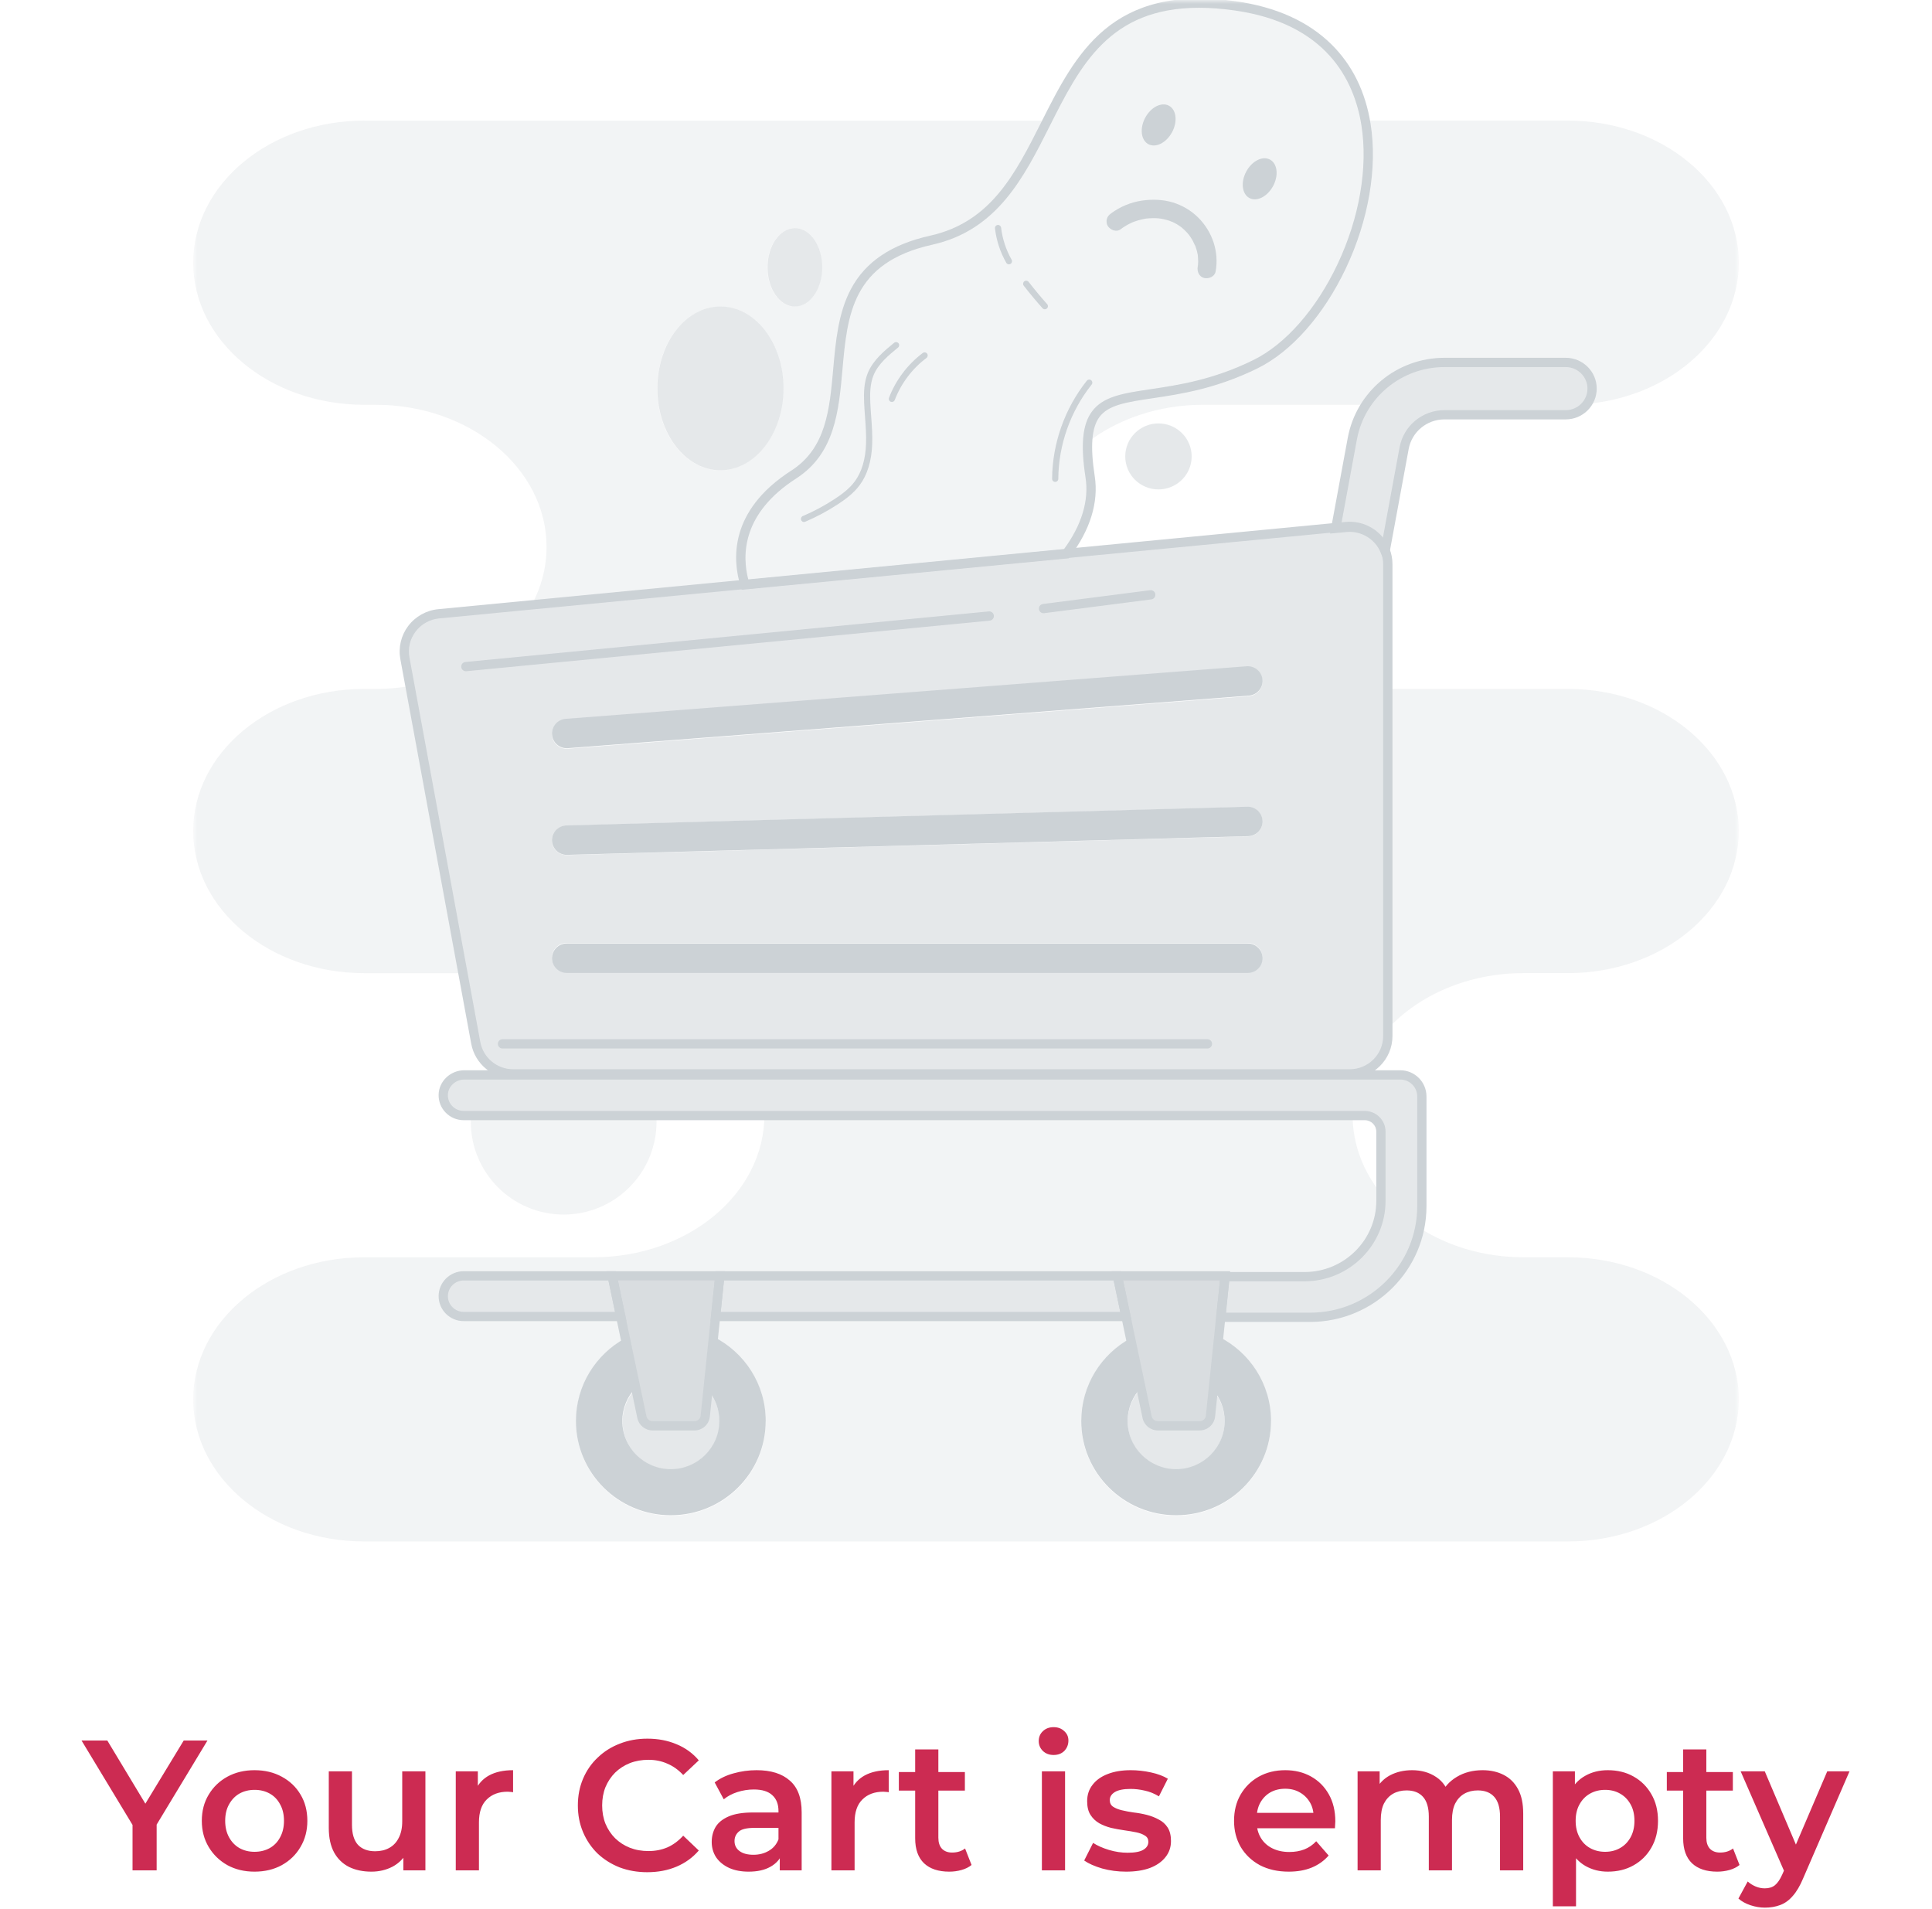
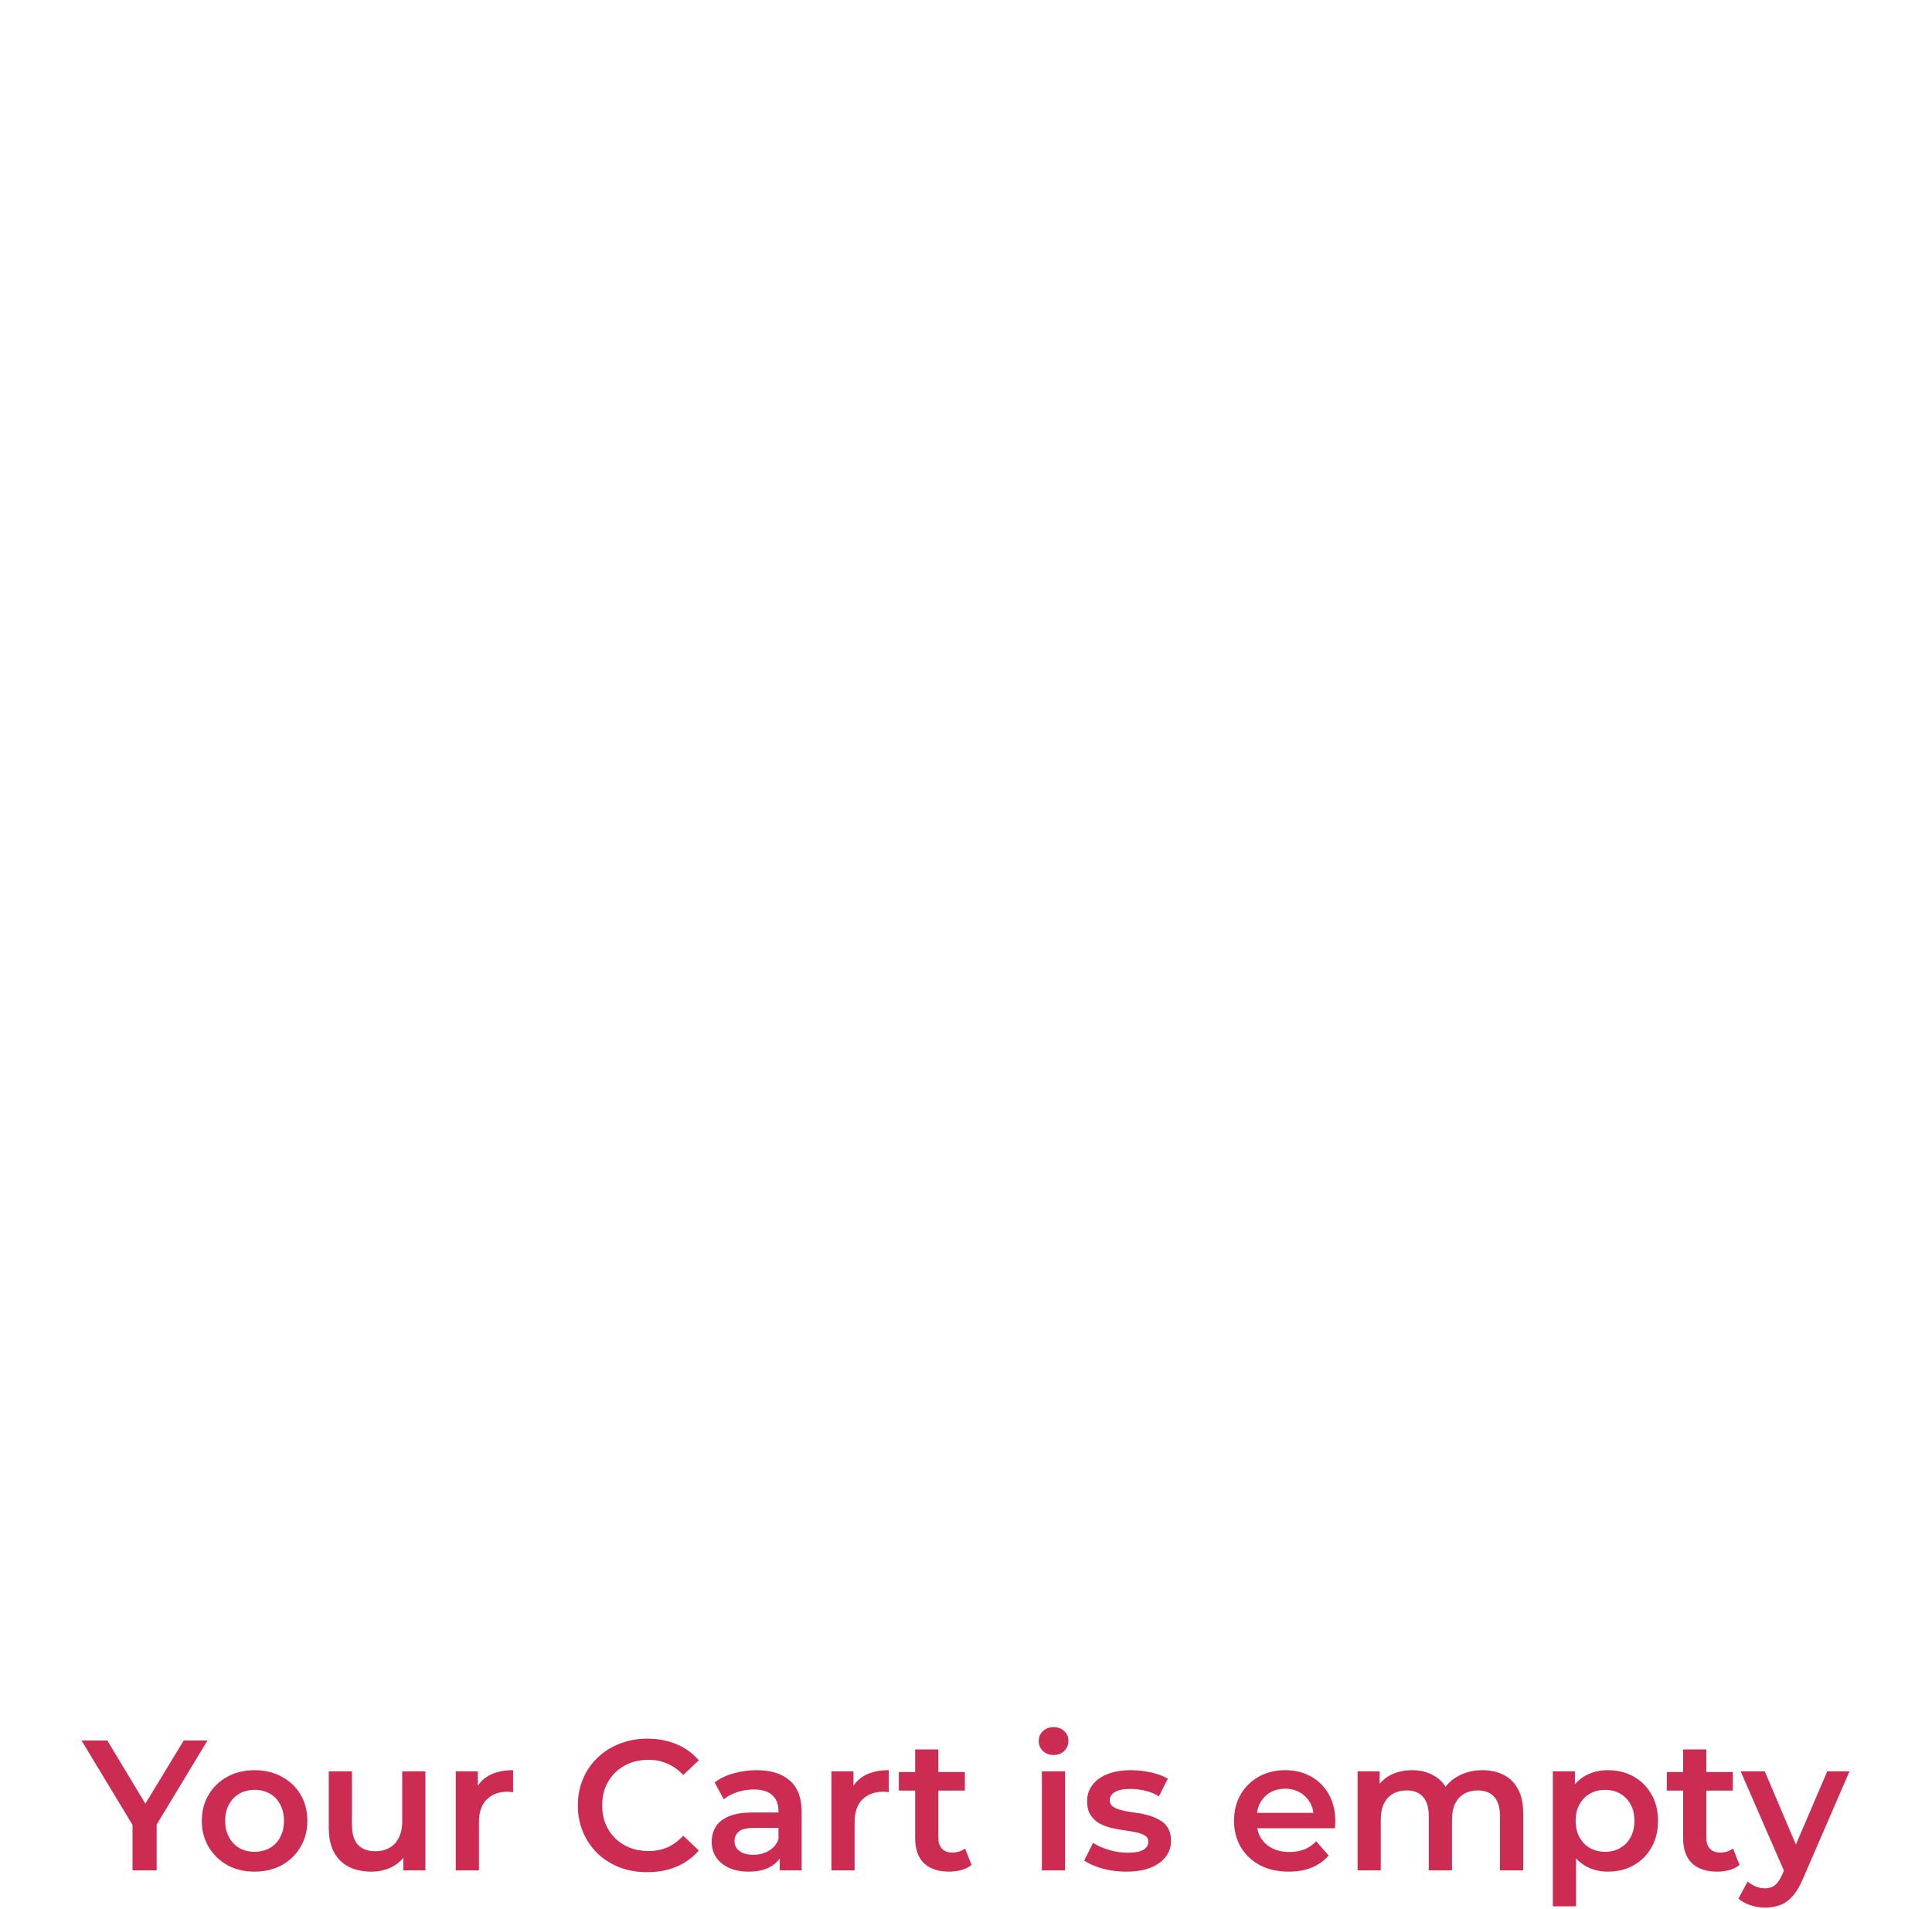
<svg xmlns="http://www.w3.org/2000/svg" width="250" height="247" viewBox="0 0 250 247" fill="none">
  <mask id="mask0_386_108240" style="mask-type:luminance" maskUnits="userSpaceOnUse" x="25" y="0" width="200" height="200">
-     <path d="M225 0H25V200H225V0Z" fill="white" />
-   </mask>
+     </mask>
  <g mask="url(#mask0_386_108240)">
    <g opacity="0.25">
      <path d="M218.52 20.991C214.516 17.662 208.988 15.605 202.88 15.605H176.67C178.86 27.489 171.43 42.717 162.442 47.135C149.702 53.393 141.106 48.549 140.732 57.221C144.67 54.207 149.926 52.371 155.698 52.371H176.716C178.89 49.013 182.682 46.845 186.91 46.845H202.608C204.488 46.845 206.016 48.363 206.016 50.233C206.016 50.991 205.766 51.689 205.34 52.257C216.4 51.245 225.002 43.453 225.002 33.989C225.002 28.911 222.524 24.316 218.522 20.991H218.52ZM218.52 94.523C214.516 91.195 208.988 89.137 202.88 89.137H179.576V133.125C183.616 128.737 189.984 125.909 197.146 125.909H202.878C215.092 125.909 224.996 117.679 224.996 107.523C224.996 102.447 222.518 97.849 218.516 94.523H218.52ZM218.52 168.061C214.516 164.733 208.988 162.675 202.88 162.675H197.148C192.084 162.675 187.422 161.261 183.692 158.881C182.35 165.439 176.51 170.379 169.514 170.379H157.97L157.696 173.021C161.706 175.027 164.46 179.157 164.46 183.925C164.46 190.663 158.96 196.123 152.18 196.123C145.4 196.123 139.902 190.663 139.902 183.925C139.902 179.309 142.486 175.289 146.292 173.215L145.696 170.379H92.598L92.324 173.021C96.338 175.027 99.088 179.157 99.088 183.925C99.088 190.663 93.588 196.123 86.808 196.123C80.028 196.123 74.53 190.663 74.53 183.925C74.53 179.309 77.114 175.289 80.92 173.215L80.324 170.379H60.002C59.27 170.379 58.608 170.085 58.13 169.607C57.65 169.131 57.354 168.473 57.354 167.747C57.354 166.295 58.538 165.117 60.002 165.117H168.81C174.266 165.117 178.69 160.719 178.69 155.301V154.419C176.376 151.515 175.03 148.035 175.03 144.291V144.273H98.91V144.291C98.91 154.445 89.006 162.677 76.792 162.677H47.118C34.904 162.677 25 170.907 25 181.063C25 186.139 27.478 190.733 31.48 194.059C35.484 197.389 41.012 199.445 47.12 199.445H202.882C215.096 199.445 225 191.215 225 181.065C225 175.987 222.522 171.391 218.52 168.065V168.061ZM174.644 139.013H175.952C175.974 138.947 175.998 138.885 176.022 138.819C175.584 138.945 175.122 139.013 174.642 139.013H174.644ZM47.118 15.607C34.904 15.607 25 23.837 25 33.989C25 39.065 27.478 43.659 31.48 46.987C35.484 50.315 41.012 52.373 47.12 52.373H48.604C54.712 52.373 60.242 54.433 64.244 57.759C68.25 61.087 70.724 65.681 70.724 70.759C70.724 73.457 70.024 76.021 68.768 78.329L96.406 75.671C95.42 72.487 94.936 66.409 102.718 61.405C113.816 54.271 101.574 35.299 120.506 31.085C128.844 29.229 132.118 22.367 135.526 15.61H47.118V15.607ZM93.194 60.865C88.69 60.865 85.036 56.119 85.036 50.265C85.036 44.411 88.69 39.667 93.194 39.667C97.698 39.667 101.354 44.413 101.354 50.265C101.354 56.117 97.7 60.865 93.194 60.865ZM102.824 39.667C100.87 39.667 99.288 37.397 99.288 34.595C99.288 31.793 100.872 29.523 102.824 29.523C104.776 29.523 106.36 31.793 106.36 34.595C106.36 37.397 104.776 39.667 102.824 39.667ZM53.038 88.767C51.606 89.013 50.122 89.139 48.602 89.139H47.118C34.904 89.139 25 97.369 25 107.525C25 112.601 27.478 117.199 31.48 120.525C35.484 123.853 41.012 125.911 47.12 125.911H59.884L53.04 88.767H53.038Z" fill="#CCD2D6" />
      <path d="M66.444 138.935H62.67C62.888 138.567 63.13 138.215 63.386 137.875C64.232 138.541 65.3 138.935 66.446 138.935H66.444Z" fill="#CCD2D6" />
      <path d="M84.956 145.129C84.956 151.767 79.576 157.147 72.938 157.147C66.3 157.147 60.922 151.767 60.922 145.129C60.922 144.821 60.934 144.517 60.956 144.215H84.922C84.944 144.517 84.956 144.821 84.956 145.129Z" fill="#CCD2D6" />
    </g>
    <g opacity="0.5">
-       <path d="M179.22 71.265C178.438 69.301 176.416 67.973 174.158 68.191L172.832 68.317L172.697 68.329L137.957 71.669L96.391 75.665L56.753 79.475C53.877 79.753 51.857 82.413 52.377 85.235L61.547 134.991C61.977 137.319 64.019 139.009 66.399 139.009H174.632C177.356 139.009 179.564 136.815 179.564 134.109V73.065C179.564 72.427 179.442 71.821 179.218 71.263L179.22 71.265ZM73.183 93.077L161.303 86.273C162.355 86.193 163.281 86.975 163.363 88.025C163.443 89.073 162.655 89.989 161.599 90.071L73.481 96.873C73.429 96.877 73.379 96.879 73.329 96.879C72.339 96.879 71.497 96.121 71.421 95.123C71.337 94.073 72.129 93.157 73.183 93.077ZM73.279 106.827L161.399 104.407C162.455 104.371 163.337 105.207 163.367 106.259C163.397 107.311 162.561 108.187 161.503 108.217L73.385 110.635C73.365 110.637 73.349 110.637 73.329 110.637C72.295 110.637 71.443 109.817 71.413 108.783C71.385 107.733 72.219 106.857 73.277 106.827H73.279ZM161.453 125.821H73.331C72.273 125.821 71.413 124.967 71.413 123.915C71.413 122.863 72.271 122.009 73.331 122.009H161.451C162.509 122.009 163.369 122.863 163.369 123.915C163.369 124.967 162.511 125.821 161.451 125.821H161.453Z" fill="#CCD2D6" />
-     </g>
+       </g>
    <path d="M174.649 139.549H66.415C63.745 139.549 61.457 137.653 60.975 135.043L51.805 85.285C51.527 83.781 51.897 82.219 52.821 80.995C53.751 79.761 55.171 78.969 56.715 78.819L174.121 67.533C176.557 67.297 178.893 68.713 179.797 70.979C180.055 71.619 180.185 72.301 180.185 73.003V134.047C180.185 137.079 177.703 139.545 174.653 139.545L174.649 139.549ZM174.649 68.709C174.511 68.709 174.373 68.715 174.233 68.729L172.767 68.869L56.827 80.015C55.617 80.131 54.505 80.753 53.777 81.719C53.045 82.689 52.765 83.879 52.983 85.069L62.153 134.825C62.531 136.867 64.323 138.349 66.413 138.349H174.649C177.039 138.349 178.981 136.421 178.981 134.051V73.007C178.981 72.459 178.879 71.927 178.679 71.429C178.023 69.783 176.403 68.711 174.649 68.711V68.709Z" fill="#CCD2D6" />
    <g opacity="0.5">
      <path d="M79.188 165.102L80.294 170.362H59.972C59.242 170.362 58.578 170.068 58.1 169.592C57.622 169.116 57.324 168.46 57.324 167.732C57.324 166.28 58.508 165.102 59.972 165.102H79.188Z" fill="#CCD2D6" />
    </g>
    <g opacity="0.5">
      <path d="M144.603 165.102L145.709 170.364H92.611L93.155 165.102H144.603Z" fill="#CCD2D6" />
    </g>
    <g opacity="0.5">
      <path d="M183.955 141.796V156.002C183.955 163.938 177.475 170.376 169.487 170.376H157.943L158.487 165.116H168.777C174.233 165.116 178.657 160.718 178.657 155.3V146.354C178.657 145.204 177.721 144.272 176.563 144.272H59.973C58.495 144.272 57.297 143.068 57.325 141.592C57.351 140.144 58.601 139.012 60.061 139.012H181.153C182.699 139.012 183.955 140.26 183.955 141.796Z" fill="#CCD2D6" />
    </g>
-     <path d="M81.068 170.937H60.006C59.138 170.937 58.324 170.601 57.71 169.993C57.096 169.383 56.758 168.571 56.758 167.707C56.758 165.927 58.216 164.477 60.006 164.477H79.71L81.068 170.937ZM60.006 165.677C58.876 165.677 57.958 166.587 57.958 167.707C57.958 168.249 58.17 168.759 58.556 169.143C58.942 169.527 59.458 169.739 60.006 169.739H79.59L78.736 165.679H60.006V165.677Z" fill="#CCD2D6" />
+     <path d="M81.068 170.937H60.006C59.138 170.937 58.324 170.601 57.71 169.993C56.758 165.927 58.216 164.477 60.006 164.477H79.71L81.068 170.937ZM60.006 165.677C58.876 165.677 57.958 166.587 57.958 167.707C57.958 168.249 58.17 168.759 58.556 169.143C58.942 169.527 59.458 169.739 60.006 169.739H79.59L78.736 165.679H60.006V165.677Z" fill="#CCD2D6" />
    <path d="M146.438 170.937H91.934L92.604 164.477H145.08L146.438 170.937ZM93.266 169.737H144.96L144.106 165.677H93.686L93.266 169.737Z" fill="#CCD2D6" />
    <path d="M169.52 171.043H157.312L157.982 164.583H168.814C173.93 164.583 178.094 160.449 178.094 155.367V146.421C178.094 145.603 177.424 144.939 176.6 144.939H60.004C59.122 144.939 58.296 144.593 57.68 143.965C57.068 143.343 56.74 142.519 56.756 141.647C56.788 139.899 58.284 138.477 60.092 138.477H181.184C183.06 138.477 184.586 139.995 184.586 141.861V156.067C184.586 164.325 177.826 171.041 169.518 171.041L169.52 171.043ZM158.642 169.843H169.52C177.166 169.843 183.388 163.663 183.388 156.069V141.863C183.388 140.659 182.4 139.679 181.186 139.679H60.092C58.934 139.679 57.976 140.573 57.956 141.671C57.946 142.217 58.152 142.735 58.536 143.125C58.926 143.521 59.446 143.739 60.004 143.739H176.596C178.082 143.739 179.29 144.943 179.29 146.421V155.367C179.29 161.111 174.588 165.783 168.81 165.783H159.06L158.64 169.843H158.642Z" fill="#CCD2D6" />
    <path d="M99.081 183.857C99.081 190.595 93.581 196.055 86.801 196.055C80.021 196.055 74.523 190.595 74.523 183.857C74.523 179.241 77.107 175.221 80.913 173.147L82.263 179.557C81.187 180.675 80.527 182.191 80.527 183.857C80.527 187.293 83.343 190.091 86.803 190.091C90.263 190.091 93.081 187.293 93.081 183.857C93.081 182.329 92.527 180.929 91.605 179.847L92.321 172.953C96.335 174.959 99.085 179.089 99.085 183.857H99.081Z" fill="#CCD2D6" />
    <g opacity="0.5">
      <path d="M93.115 183.929C93.115 187.365 90.301 190.163 86.837 190.163C83.373 190.163 80.561 187.365 80.561 183.929C80.561 182.263 81.222 180.747 82.296 179.629L83.093 183.413C83.228 184.059 83.805 184.525 84.472 184.525H89.888C90.611 184.525 91.215 183.985 91.288 183.267L91.637 179.917C92.559 180.999 93.112 182.401 93.112 183.927L93.115 183.929Z" fill="#CCD2D6" />
    </g>
    <g opacity="0.75">
      <path d="M93.125 165.102L92.579 170.362L92.305 173.004L91.589 179.896L91.241 183.246C91.167 183.962 90.561 184.504 89.839 184.504H84.423C83.757 184.504 83.179 184.038 83.043 183.39L82.249 179.608L80.901 173.198L80.305 170.362L79.199 165.102H93.125Z" fill="#CCD2D6" />
    </g>
    <path d="M164.47 183.857C164.47 190.595 158.97 196.055 152.19 196.055C145.41 196.055 139.912 190.595 139.912 183.857C139.912 179.241 142.496 175.221 146.302 173.147L147.65 179.557C146.574 180.675 145.916 182.191 145.916 183.857C145.916 187.293 148.732 190.091 152.192 190.091C155.652 190.091 158.47 187.293 158.47 183.857C158.47 182.329 157.916 180.929 156.994 179.847L157.71 172.953C161.72 174.959 164.474 179.089 164.474 183.857H164.47Z" fill="#CCD2D6" />
    <g opacity="0.5">
      <path d="M158.47 183.929C158.47 187.365 155.654 190.163 152.192 190.163C148.73 190.163 145.916 187.365 145.916 183.929C145.916 182.263 146.576 180.747 147.65 179.629L148.446 183.413C148.582 184.059 149.162 184.525 149.828 184.525H155.242C155.964 184.525 156.57 183.985 156.646 183.267L156.994 179.917C157.916 180.999 158.47 182.401 158.47 183.927V183.929Z" fill="#CCD2D6" />
    </g>
    <g opacity="0.75">
      <path d="M158.547 165.102L158.003 170.362L157.729 173.004L157.013 179.898L156.665 183.248C156.589 183.966 155.983 184.506 155.261 184.506H149.847C149.181 184.506 148.601 184.042 148.465 183.394L147.669 179.61L146.321 173.2L145.725 170.364L144.619 165.104H158.547V165.102Z" fill="#CCD2D6" />
    </g>
    <path d="M89.857 185.079H84.441C83.495 185.079 82.667 184.411 82.473 183.489L78.475 164.477H93.807L91.855 183.285C91.749 184.309 90.889 185.081 89.857 185.081V185.079ZM79.955 165.677L83.649 183.243C83.727 183.611 84.061 183.879 84.443 183.879H89.859C90.275 183.879 90.621 183.569 90.665 183.159L92.479 165.675H79.957L79.955 165.677Z" fill="#CCD2D6" />
    <path d="M155.234 185.079H149.82C148.874 185.079 148.044 184.411 147.852 183.491L143.854 164.477H159.186L157.234 183.283C157.126 184.307 156.266 185.079 155.234 185.079ZM145.332 165.677L149.026 183.245C149.104 183.613 149.438 183.879 149.82 183.879H155.234C155.65 183.879 155.998 183.569 156.04 183.159L157.854 165.677H145.332Z" fill="#CCD2D6" />
    <path d="M161.608 90.003L73.49 96.805C73.438 96.809 73.388 96.811 73.338 96.811C72.348 96.811 71.506 96.053 71.43 95.055C71.346 94.005 72.138 93.089 73.192 93.009L161.312 86.205C162.364 86.125 163.29 86.907 163.372 87.957C163.452 89.005 162.664 89.921 161.608 90.003Z" fill="#CCD2D6" />
    <path d="M163.377 106.232C163.407 107.284 162.571 108.16 161.513 108.19L73.395 110.608C73.375 110.61 73.359 110.61 73.339 110.61C72.305 110.61 71.453 109.79 71.423 108.756C71.395 107.706 72.229 106.83 73.287 106.8L161.407 104.38C162.463 104.344 163.345 105.18 163.375 106.232H163.377Z" fill="#CCD2D6" />
    <path d="M163.38 123.98C163.38 125.032 162.522 125.886 161.462 125.886H73.342C72.284 125.886 71.424 125.032 71.424 123.98C71.424 122.928 72.282 122.074 73.342 122.074H161.462C162.52 122.074 163.38 122.928 163.38 123.98Z" fill="#CCD2D6" />
    <g opacity="0.5">
      <path d="M206.018 50.24C206.018 52.112 204.49 53.626 202.61 53.626H186.912C184.352 53.626 182.158 55.442 181.696 57.944L179.236 71.272C178.454 69.308 176.432 67.98 174.174 68.198L172.848 68.323L174.992 56.72C176.046 51.002 181.062 46.852 186.912 46.852H202.61C204.492 46.852 206.018 48.368 206.018 50.238V50.24Z" fill="#CCD2D6" />
    </g>
-     <path d="M179.445 73.469L178.675 71.535C177.969 69.761 176.139 68.651 174.229 68.837L172.111 69.039L174.399 56.653C175.507 50.651 180.767 46.293 186.909 46.293H202.607C204.817 46.293 206.615 48.081 206.615 50.279C206.615 52.477 204.817 54.265 202.607 54.265H186.909C184.639 54.265 182.693 55.875 182.283 58.093L179.445 73.467V73.469ZM174.643 67.617C176.315 67.617 177.893 68.381 178.933 69.641L181.105 57.877C181.619 55.091 184.061 53.067 186.911 53.067H202.609C204.157 53.067 205.417 51.817 205.417 50.281C205.417 48.745 204.157 47.495 202.609 47.495H186.911C181.349 47.495 176.583 51.439 175.581 56.873L173.583 67.695L174.117 67.643C174.293 67.625 174.471 67.617 174.645 67.617H174.643Z" fill="#CCD2D6" />
    <path d="M60.284 86.848C59.978 86.848 59.718 86.616 59.688 86.306C59.656 85.976 59.898 85.682 60.228 85.652L127.95 79.108C128.28 79.076 128.574 79.318 128.606 79.648C128.638 79.978 128.396 80.272 128.066 80.302L60.344 86.846C60.324 86.846 60.304 86.848 60.286 86.848H60.284Z" fill="#CCD2D6" />
    <path d="M135.034 79.344C134.736 79.344 134.478 79.124 134.44 78.82C134.398 78.492 134.63 78.19 134.958 78.148L148.828 76.364C149.156 76.322 149.458 76.554 149.5 76.882C149.542 77.21 149.31 77.512 148.982 77.554L135.112 79.338C135.086 79.342 135.06 79.342 135.034 79.342V79.344Z" fill="#CCD2D6" />
    <path d="M156.242 135.661H65.022C64.69 135.661 64.422 135.393 64.422 135.061C64.422 134.729 64.69 134.461 65.022 134.461H156.242C156.574 134.461 156.842 134.729 156.842 135.061C156.842 135.393 156.574 135.661 156.242 135.661Z" fill="#CCD2D6" />
    <g opacity="0.25">
      <path d="M162.425 47.124C147.901 54.258 138.763 46.962 141.047 61.718C141.567 65.08 140.335 68.524 137.951 71.662L96.385 75.658C95.401 72.472 94.917 66.394 102.697 61.39C113.795 54.256 101.555 35.286 120.485 31.07C139.415 26.854 132.235 -3.142 159.813 0.75C187.389 4.64 176.947 39.988 162.423 47.12L162.425 47.124Z" fill="#CCD2D6" />
    </g>
-     <path d="M95.972 76.307L95.828 75.841C94.796 72.499 94.273 66.111 102.39 60.891C106.902 57.991 107.348 53.007 107.818 47.731C108.136 44.173 108.464 40.495 110.112 37.397C111.988 33.869 115.344 31.611 120.372 30.491C128.234 28.739 131.394 22.461 134.742 15.813C139.18 6.999 143.77 -2.115 159.916 0.163C165.128 0.899 169.294 2.779 172.3 5.751C174.99 8.413 176.692 11.869 177.354 16.025C178.258 21.685 177.098 28.483 174.174 34.675C171.298 40.765 167.118 45.501 162.708 47.667C157.33 50.309 152.76 50.991 149.09 51.537C145.8 52.027 143.424 52.383 142.258 53.967C141.252 55.333 141.062 57.767 141.66 61.629C142.178 64.983 141.068 68.579 138.45 72.029L138.292 72.239L95.978 76.307H95.972ZM155.146 1.007C143.538 1.007 139.772 8.485 135.812 16.353C132.486 22.957 129.048 29.787 120.632 31.663C110.248 33.975 109.648 40.709 109.012 47.837C108.536 53.169 108.044 58.683 103.038 61.901C95.957 66.455 96.016 71.899 96.84 75.019L137.646 71.095C139.952 67.977 140.928 64.773 140.47 61.813C139.812 57.557 140.064 54.917 141.288 53.255C142.75 51.269 145.334 50.883 148.91 50.351C152.5 49.815 156.966 49.149 162.176 46.589C166.348 44.541 170.324 40.011 173.086 34.161C175.91 28.183 177.032 21.641 176.166 16.213C175.232 10.359 171.624 3.027 159.746 1.351C158.088 1.117 156.558 1.007 155.146 1.007Z" fill="#CCD2D6" />
    <path d="M151.67 17.096C152.405 15.722 152.222 14.191 151.261 13.677C150.299 13.163 148.924 13.86 148.189 15.235C147.454 16.609 147.637 18.14 148.599 18.654C149.56 19.169 150.935 18.471 151.67 17.096Z" fill="#CCD2D6" />
    <path d="M164.742 24.065C165.478 22.691 165.294 21.16 164.333 20.646C163.371 20.132 161.996 20.829 161.261 22.203C160.526 23.578 160.71 25.108 161.671 25.622C162.632 26.137 164.007 25.44 164.742 24.065Z" fill="#CCD2D6" />
    <path d="M144.996 29.672C145.45 29.334 145.938 29.042 146.452 28.806C146.5 28.784 146.698 28.746 146.522 28.774C146.346 28.802 146.55 28.764 146.594 28.746C146.714 28.7 146.836 28.656 146.958 28.614C147.226 28.524 147.5 28.446 147.776 28.384C147.914 28.352 148.054 28.324 148.192 28.3C148.256 28.29 148.32 28.28 148.382 28.27C148.656 28.226 148.094 28.298 148.37 28.274C148.646 28.25 148.932 28.226 149.216 28.224C149.472 28.224 149.728 28.234 149.984 28.258C150.05 28.264 150.146 28.292 150.212 28.282C150.012 28.31 150.002 28.25 150.12 28.272C150.272 28.298 150.422 28.324 150.572 28.356C150.846 28.416 151.118 28.492 151.382 28.586C151.452 28.61 151.684 28.744 151.74 28.722C151.676 28.746 151.514 28.62 151.666 28.692C151.758 28.736 151.85 28.778 151.94 28.824C152.154 28.932 152.36 29.054 152.56 29.186C152.66 29.252 152.756 29.322 152.854 29.392C153.066 29.542 152.64 29.212 152.838 29.38C152.892 29.426 152.948 29.472 153.004 29.518C153.204 29.69 153.392 29.874 153.572 30.068C153.654 30.156 153.732 30.246 153.808 30.338C153.838 30.374 153.868 30.412 153.898 30.45C153.976 30.55 153.958 30.526 153.842 30.378C153.87 30.416 153.898 30.454 153.926 30.494C154.066 30.688 154.194 30.89 154.314 31.098C154.444 31.322 154.53 31.584 154.666 31.802C154.498 31.54 154.614 31.68 154.654 31.78C154.68 31.846 154.704 31.914 154.728 31.98C154.774 32.114 154.818 32.25 154.856 32.388C154.894 32.526 154.928 32.662 154.956 32.802C154.97 32.872 154.984 32.942 154.996 33.012C155.004 33.058 155.012 33.106 155.018 33.152L154.994 32.974C155.004 33.27 155.048 33.56 155.042 33.858C155.04 34 155.032 34.142 155.018 34.284C155.012 34.342 155 34.402 154.998 34.46C155.004 34.084 155.004 34.392 154.986 34.494C154.872 35.11 155.154 35.818 155.824 35.97C156.412 36.104 157.178 35.792 157.3 35.132C157.766 32.594 156.886 29.988 155.066 28.168C154.138 27.24 152.982 26.558 151.726 26.182C150.47 25.806 149.072 25.762 147.74 25.96C146.326 26.17 144.926 26.75 143.78 27.604C143.52 27.798 143.318 27.996 143.228 28.322C143.148 28.61 143.184 28.992 143.348 29.246C143.668 29.742 144.452 30.078 144.99 29.676L144.996 29.672Z" fill="#CCD2D6" />
-     <path d="M104.039 67.54C103.883 67.54 103.735 67.448 103.671 67.296C103.585 67.092 103.679 66.858 103.883 66.772C105.329 66.156 106.727 65.406 108.037 64.544C108.853 64.006 109.883 63.266 110.603 62.296C111.501 61.086 111.993 59.446 112.065 57.418C112.105 56.278 112.019 55.11 111.937 53.982C111.891 53.35 111.843 52.696 111.815 52.048C111.767 50.87 111.787 49.496 112.295 48.256C112.983 46.574 114.491 45.342 115.701 44.352C115.871 44.212 116.123 44.238 116.263 44.408C116.403 44.578 116.377 44.83 116.207 44.97C115.007 45.95 113.647 47.062 113.035 48.558C112.585 49.658 112.569 50.922 112.613 52.014C112.639 52.648 112.687 53.294 112.733 53.92C112.817 55.072 112.905 56.262 112.863 57.444C112.785 59.636 112.239 61.428 111.243 62.77C110.449 63.84 109.347 64.636 108.475 65.21C107.123 66.1 105.683 66.872 104.193 67.506C104.141 67.528 104.089 67.538 104.037 67.538L104.039 67.54Z" fill="#CCD2D6" />
    <path d="M115.41 52.011C115.362 52.011 115.314 52.003 115.268 51.985C115.062 51.907 114.958 51.675 115.036 51.469C115.9 49.195 117.452 47.137 119.406 45.673C119.582 45.541 119.834 45.577 119.966 45.753C120.098 45.929 120.062 46.181 119.886 46.313C118.052 47.685 116.596 49.617 115.784 51.751C115.724 51.911 115.572 52.009 115.41 52.009V52.011Z" fill="#CCD2D6" />
    <path d="M130.557 34.2C130.419 34.2 130.283 34.128 130.209 33.998C129.433 32.64 128.929 31.104 128.749 29.552C128.723 29.332 128.881 29.134 129.101 29.108C129.319 29.084 129.519 29.24 129.545 29.46C129.711 30.904 130.181 32.336 130.903 33.6C131.013 33.792 130.945 34.036 130.755 34.146C130.693 34.182 130.625 34.198 130.557 34.198V34.2Z" fill="#CCD2D6" />
    <path d="M135.203 40.019C135.093 40.019 134.983 39.973 134.903 39.885C134.065 38.943 133.247 37.961 132.471 36.963C132.335 36.789 132.367 36.537 132.541 36.401C132.715 36.265 132.967 36.297 133.103 36.471C133.869 37.455 134.675 38.425 135.501 39.353C135.647 39.519 135.633 39.771 135.467 39.917C135.391 39.985 135.295 40.019 135.201 40.019H135.203Z" fill="#CCD2D6" />
    <path d="M136.543 62.352H136.539C136.319 62.352 136.141 62.17 136.143 61.948C136.177 57.364 137.773 52.858 140.633 49.26C140.771 49.088 141.023 49.058 141.195 49.196C141.367 49.334 141.397 49.586 141.259 49.758C138.509 53.216 136.977 57.548 136.943 61.954C136.943 62.174 136.763 62.35 136.543 62.35V62.352Z" fill="#CCD2D6" />
    <g opacity="0.5">
      <path d="M93.219 60.852C97.725 60.852 101.379 56.108 101.379 50.254C101.379 44.401 97.725 39.656 93.219 39.656C88.712 39.656 85.059 44.401 85.059 50.254C85.059 56.108 88.712 60.852 93.219 60.852Z" fill="#CCD2D6" />
    </g>
    <g opacity="0.5">
      <path d="M102.852 39.663C104.805 39.663 106.388 37.393 106.388 34.592C106.388 31.79 104.805 29.52 102.852 29.52C100.9 29.52 99.316 31.79 99.316 34.592C99.316 37.393 100.9 39.663 102.852 39.663Z" fill="#CCD2D6" />
    </g>
    <g opacity="0.5">
      <path d="M149.903 63.325C152.277 63.325 154.201 61.414 154.201 59.055C154.201 56.697 152.277 54.785 149.903 54.785C147.53 54.785 145.605 56.697 145.605 59.055C145.605 61.414 147.53 63.325 149.903 63.325Z" fill="#CCD2D6" />
    </g>
  </g>
  <path d="M17.15 242V235.352L17.846 237.272L10.55 225.2H13.886L19.742 234.92H17.87L23.774 225.2H26.846L19.55 237.272L20.27 235.352V242H17.15ZM32.931 242.168C31.619 242.168 30.451 241.888 29.427 241.328C28.403 240.752 27.595 239.968 27.003 238.976C26.411 237.984 26.115 236.856 26.115 235.592C26.115 234.312 26.411 233.184 27.003 232.208C27.595 231.216 28.403 230.44 29.427 229.88C30.451 229.32 31.619 229.04 32.931 229.04C34.259 229.04 35.435 229.32 36.459 229.88C37.499 230.44 38.307 231.208 38.883 232.184C39.475 233.16 39.771 234.296 39.771 235.592C39.771 236.856 39.475 237.984 38.883 238.976C38.307 239.968 37.499 240.752 36.459 241.328C35.435 241.888 34.259 242.168 32.931 242.168ZM32.931 239.6C33.667 239.6 34.323 239.44 34.899 239.12C35.475 238.8 35.923 238.336 36.243 237.728C36.579 237.12 36.747 236.408 36.747 235.592C36.747 234.76 36.579 234.048 36.243 233.456C35.923 232.848 35.475 232.384 34.899 232.064C34.323 231.744 33.675 231.584 32.955 231.584C32.219 231.584 31.563 231.744 30.987 232.064C30.427 232.384 29.979 232.848 29.643 233.456C29.307 234.048 29.139 234.76 29.139 235.592C29.139 236.408 29.307 237.12 29.643 237.728C29.979 238.336 30.427 238.8 30.987 239.12C31.563 239.44 32.211 239.6 32.931 239.6ZM48.064 242.168C46.976 242.168 46.016 241.968 45.184 241.568C44.352 241.152 43.704 240.528 43.24 239.696C42.776 238.848 42.544 237.784 42.544 236.504V229.184H45.544V236.096C45.544 237.248 45.8 238.112 46.312 238.688C46.84 239.248 47.584 239.528 48.544 239.528C49.248 239.528 49.856 239.384 50.368 239.096C50.896 238.808 51.304 238.376 51.592 237.8C51.896 237.224 52.048 236.512 52.048 235.664V229.184H55.048V242H52.192V238.544L52.696 239.6C52.264 240.432 51.632 241.072 50.8 241.52C49.968 241.952 49.056 242.168 48.064 242.168ZM58.976 242V229.184H61.832V232.712L61.496 231.68C61.88 230.816 62.48 230.16 63.296 229.712C64.128 229.264 65.16 229.04 66.392 229.04V231.896C66.264 231.864 66.144 231.848 66.032 231.848C65.92 231.832 65.808 231.824 65.696 231.824C64.56 231.824 63.656 232.16 62.984 232.832C62.312 233.488 61.976 234.472 61.976 235.784V242H58.976ZM83.751 242.24C82.471 242.24 81.279 242.032 80.175 241.616C79.087 241.184 78.135 240.584 77.319 239.816C76.519 239.032 75.895 238.112 75.447 237.056C74.999 236 74.775 234.848 74.775 233.6C74.775 232.352 74.999 231.2 75.447 230.144C75.895 229.088 76.527 228.176 77.343 227.408C78.159 226.624 79.111 226.024 80.199 225.608C81.287 225.176 82.479 224.96 83.775 224.96C85.151 224.96 86.407 225.2 87.543 225.68C88.679 226.144 89.639 226.84 90.423 227.768L88.407 229.664C87.799 229.008 87.119 228.52 86.367 228.2C85.615 227.864 84.799 227.696 83.919 227.696C83.039 227.696 82.231 227.84 81.495 228.128C80.775 228.416 80.143 228.824 79.599 229.352C79.071 229.88 78.655 230.504 78.351 231.224C78.063 231.944 77.919 232.736 77.919 233.6C77.919 234.464 78.063 235.256 78.351 235.976C78.655 236.696 79.071 237.32 79.599 237.848C80.143 238.376 80.775 238.784 81.495 239.072C82.231 239.36 83.039 239.504 83.919 239.504C84.799 239.504 85.615 239.344 86.367 239.024C87.119 238.688 87.799 238.184 88.407 237.512L90.423 239.432C89.639 240.344 88.679 241.04 87.543 241.52C86.407 242 85.143 242.24 83.751 242.24ZM100.903 242V239.408L100.735 238.856V234.32C100.735 233.44 100.471 232.76 99.943 232.28C99.415 231.784 98.615 231.536 97.543 231.536C96.823 231.536 96.111 231.648 95.407 231.872C94.719 232.096 94.135 232.408 93.655 232.808L92.479 230.624C93.167 230.096 93.983 229.704 94.927 229.448C95.887 229.176 96.879 229.04 97.903 229.04C99.759 229.04 101.191 229.488 102.199 230.384C103.223 231.264 103.735 232.632 103.735 234.488V242H100.903ZM96.871 242.168C95.911 242.168 95.071 242.008 94.351 241.688C93.631 241.352 93.071 240.896 92.671 240.32C92.287 239.728 92.095 239.064 92.095 238.328C92.095 237.608 92.263 236.96 92.599 236.384C92.951 235.808 93.519 235.352 94.303 235.016C95.087 234.68 96.127 234.512 97.423 234.512H101.143V236.504H97.639C96.615 236.504 95.927 236.672 95.575 237.008C95.223 237.328 95.047 237.728 95.047 238.208C95.047 238.752 95.263 239.184 95.695 239.504C96.127 239.824 96.727 239.984 97.495 239.984C98.231 239.984 98.887 239.816 99.463 239.48C100.055 239.144 100.479 238.648 100.735 237.992L101.239 239.792C100.951 240.544 100.431 241.128 99.679 241.544C98.943 241.96 98.007 242.168 96.871 242.168ZM107.585 242V229.184H110.441V232.712L110.105 231.68C110.489 230.816 111.089 230.16 111.905 229.712C112.737 229.264 113.769 229.04 115.001 229.04V231.896C114.873 231.864 114.753 231.848 114.641 231.848C114.529 231.832 114.417 231.824 114.305 231.824C113.169 231.824 112.265 232.16 111.593 232.832C110.921 233.488 110.585 234.472 110.585 235.784V242H107.585ZM122.839 242.168C121.431 242.168 120.343 241.808 119.575 241.088C118.807 240.352 118.423 239.272 118.423 237.848V226.352H121.423V237.776C121.423 238.384 121.575 238.856 121.879 239.192C122.199 239.528 122.639 239.696 123.199 239.696C123.871 239.696 124.431 239.52 124.879 239.168L125.719 241.304C125.367 241.592 124.935 241.808 124.423 241.952C123.911 242.096 123.383 242.168 122.839 242.168ZM116.311 231.68V229.28H124.855V231.68H116.311ZM134.82 242V229.184H137.82V242H134.82ZM136.332 227.072C135.772 227.072 135.308 226.896 134.94 226.544C134.588 226.192 134.412 225.768 134.412 225.272C134.412 224.76 134.588 224.336 134.94 224C135.308 223.648 135.772 223.472 136.332 223.472C136.892 223.472 137.348 223.64 137.7 223.976C138.068 224.296 138.252 224.704 138.252 225.2C138.252 225.728 138.076 226.176 137.724 226.544C137.372 226.896 136.908 227.072 136.332 227.072ZM145.717 242.168C144.645 242.168 143.613 242.032 142.621 241.76C141.645 241.472 140.869 241.128 140.293 240.728L141.445 238.448C142.021 238.816 142.709 239.12 143.509 239.36C144.309 239.6 145.109 239.72 145.909 239.72C146.853 239.72 147.533 239.592 147.949 239.336C148.381 239.08 148.597 238.736 148.597 238.304C148.597 237.952 148.453 237.688 148.165 237.512C147.877 237.32 147.501 237.176 147.037 237.08C146.573 236.984 146.053 236.896 145.477 236.816C144.917 236.736 144.349 236.632 143.773 236.504C143.213 236.36 142.701 236.16 142.237 235.904C141.773 235.632 141.397 235.272 141.109 234.824C140.821 234.376 140.677 233.784 140.677 233.048C140.677 232.232 140.909 231.528 141.373 230.936C141.837 230.328 142.485 229.864 143.317 229.544C144.165 229.208 145.165 229.04 146.317 229.04C147.181 229.04 148.053 229.136 148.933 229.328C149.813 229.52 150.541 229.792 151.117 230.144L149.965 232.424C149.357 232.056 148.741 231.808 148.117 231.68C147.509 231.536 146.901 231.464 146.293 231.464C145.381 231.464 144.701 231.6 144.253 231.872C143.821 232.144 143.605 232.488 143.605 232.904C143.605 233.288 143.749 233.576 144.037 233.768C144.325 233.96 144.701 234.112 145.165 234.224C145.629 234.336 146.141 234.432 146.701 234.512C147.277 234.576 147.845 234.68 148.405 234.824C148.965 234.968 149.477 235.168 149.941 235.424C150.421 235.664 150.805 236.008 151.093 236.456C151.381 236.904 151.525 237.488 151.525 238.208C151.525 239.008 151.285 239.704 150.805 240.296C150.341 240.888 149.677 241.352 148.813 241.688C147.949 242.008 146.917 242.168 145.717 242.168ZM166.765 242.168C165.341 242.168 164.093 241.888 163.021 241.328C161.965 240.752 161.141 239.968 160.549 238.976C159.973 237.984 159.685 236.856 159.685 235.592C159.685 234.312 159.965 233.184 160.525 232.208C161.101 231.216 161.885 230.44 162.877 229.88C163.885 229.32 165.029 229.04 166.309 229.04C167.557 229.04 168.669 229.312 169.645 229.856C170.621 230.4 171.389 231.168 171.949 232.16C172.509 233.152 172.789 234.32 172.789 235.664C172.789 235.792 172.781 235.936 172.765 236.096C172.765 236.256 172.757 236.408 172.741 236.552H162.061V234.56H171.157L169.981 235.184C169.997 234.448 169.845 233.8 169.525 233.24C169.205 232.68 168.765 232.24 168.205 231.92C167.661 231.6 167.029 231.44 166.309 231.44C165.573 231.44 164.925 231.6 164.365 231.92C163.821 232.24 163.389 232.688 163.069 233.264C162.765 233.824 162.613 234.488 162.613 235.256V235.736C162.613 236.504 162.789 237.184 163.141 237.776C163.493 238.368 163.989 238.824 164.629 239.144C165.269 239.464 166.005 239.624 166.837 239.624C167.557 239.624 168.205 239.512 168.781 239.288C169.357 239.064 169.869 238.712 170.317 238.232L171.925 240.08C171.349 240.752 170.621 241.272 169.741 241.64C168.877 241.992 167.885 242.168 166.765 242.168ZM191.847 229.04C192.871 229.04 193.775 229.24 194.559 229.64C195.359 230.04 195.983 230.656 196.431 231.488C196.879 232.304 197.103 233.36 197.103 234.656V242H194.103V235.04C194.103 233.904 193.855 233.056 193.359 232.496C192.863 231.936 192.151 231.656 191.223 231.656C190.567 231.656 189.983 231.8 189.471 232.088C188.975 232.376 188.583 232.8 188.295 233.36C188.023 233.92 187.887 234.632 187.887 235.496V242H184.887V235.04C184.887 233.904 184.639 233.056 184.143 232.496C183.647 231.936 182.935 231.656 182.007 231.656C181.351 231.656 180.767 231.8 180.255 232.088C179.759 232.376 179.367 232.8 179.079 233.36C178.807 233.92 178.671 234.632 178.671 235.496V242H175.671V229.184H178.527V232.592L178.023 231.584C178.455 230.752 179.079 230.12 179.895 229.688C180.727 229.256 181.671 229.04 182.727 229.04C183.927 229.04 184.967 229.336 185.847 229.928C186.743 230.52 187.335 231.416 187.623 232.616L186.447 232.208C186.863 231.248 187.551 230.48 188.511 229.904C189.471 229.328 190.583 229.04 191.847 229.04ZM208.041 242.168C207.001 242.168 206.049 241.928 205.185 241.448C204.337 240.968 203.657 240.248 203.145 239.288C202.649 238.312 202.401 237.08 202.401 235.592C202.401 234.088 202.641 232.856 203.121 231.896C203.617 230.936 204.289 230.224 205.137 229.76C205.985 229.28 206.953 229.04 208.041 229.04C209.305 229.04 210.417 229.312 211.377 229.856C212.353 230.4 213.121 231.16 213.681 232.136C214.257 233.112 214.545 234.264 214.545 235.592C214.545 236.92 214.257 238.08 213.681 239.072C213.121 240.048 212.353 240.808 211.377 241.352C210.417 241.896 209.305 242.168 208.041 242.168ZM200.937 246.656V229.184H203.793V232.208L203.697 235.616L203.937 239.024V246.656H200.937ZM207.705 239.6C208.425 239.6 209.065 239.44 209.625 239.12C210.201 238.8 210.657 238.336 210.993 237.728C211.329 237.12 211.497 236.408 211.497 235.592C211.497 234.76 211.329 234.048 210.993 233.456C210.657 232.848 210.201 232.384 209.625 232.064C209.065 231.744 208.425 231.584 207.705 231.584C206.985 231.584 206.337 231.744 205.761 232.064C205.185 232.384 204.729 232.848 204.393 233.456C204.057 234.048 203.889 234.76 203.889 235.592C203.889 236.408 204.057 237.12 204.393 237.728C204.729 238.336 205.185 238.8 205.761 239.12C206.337 239.44 206.985 239.6 207.705 239.6ZM222.214 242.168C220.806 242.168 219.718 241.808 218.95 241.088C218.182 240.352 217.798 239.272 217.798 237.848V226.352H220.798V237.776C220.798 238.384 220.95 238.856 221.254 239.192C221.574 239.528 222.014 239.696 222.574 239.696C223.246 239.696 223.806 239.52 224.254 239.168L225.094 241.304C224.742 241.592 224.31 241.808 223.798 241.952C223.286 242.096 222.758 242.168 222.214 242.168ZM215.686 231.68V229.28H224.23V231.68H215.686ZM228.383 246.824C227.759 246.824 227.135 246.72 226.511 246.512C225.887 246.304 225.367 246.016 224.951 245.648L226.151 243.44C226.455 243.712 226.799 243.928 227.183 244.088C227.567 244.248 227.959 244.328 228.359 244.328C228.903 244.328 229.343 244.192 229.679 243.92C230.015 243.648 230.327 243.192 230.615 242.552L231.359 240.872L231.599 240.512L236.447 229.184H239.327L233.327 243.032C232.927 243.992 232.479 244.752 231.983 245.312C231.503 245.872 230.959 246.264 230.351 246.488C229.759 246.712 229.103 246.824 228.383 246.824ZM231.023 242.456L225.239 229.184H228.359L233.063 240.248L231.023 242.456Z" fill="#CC2B52" />
</svg>